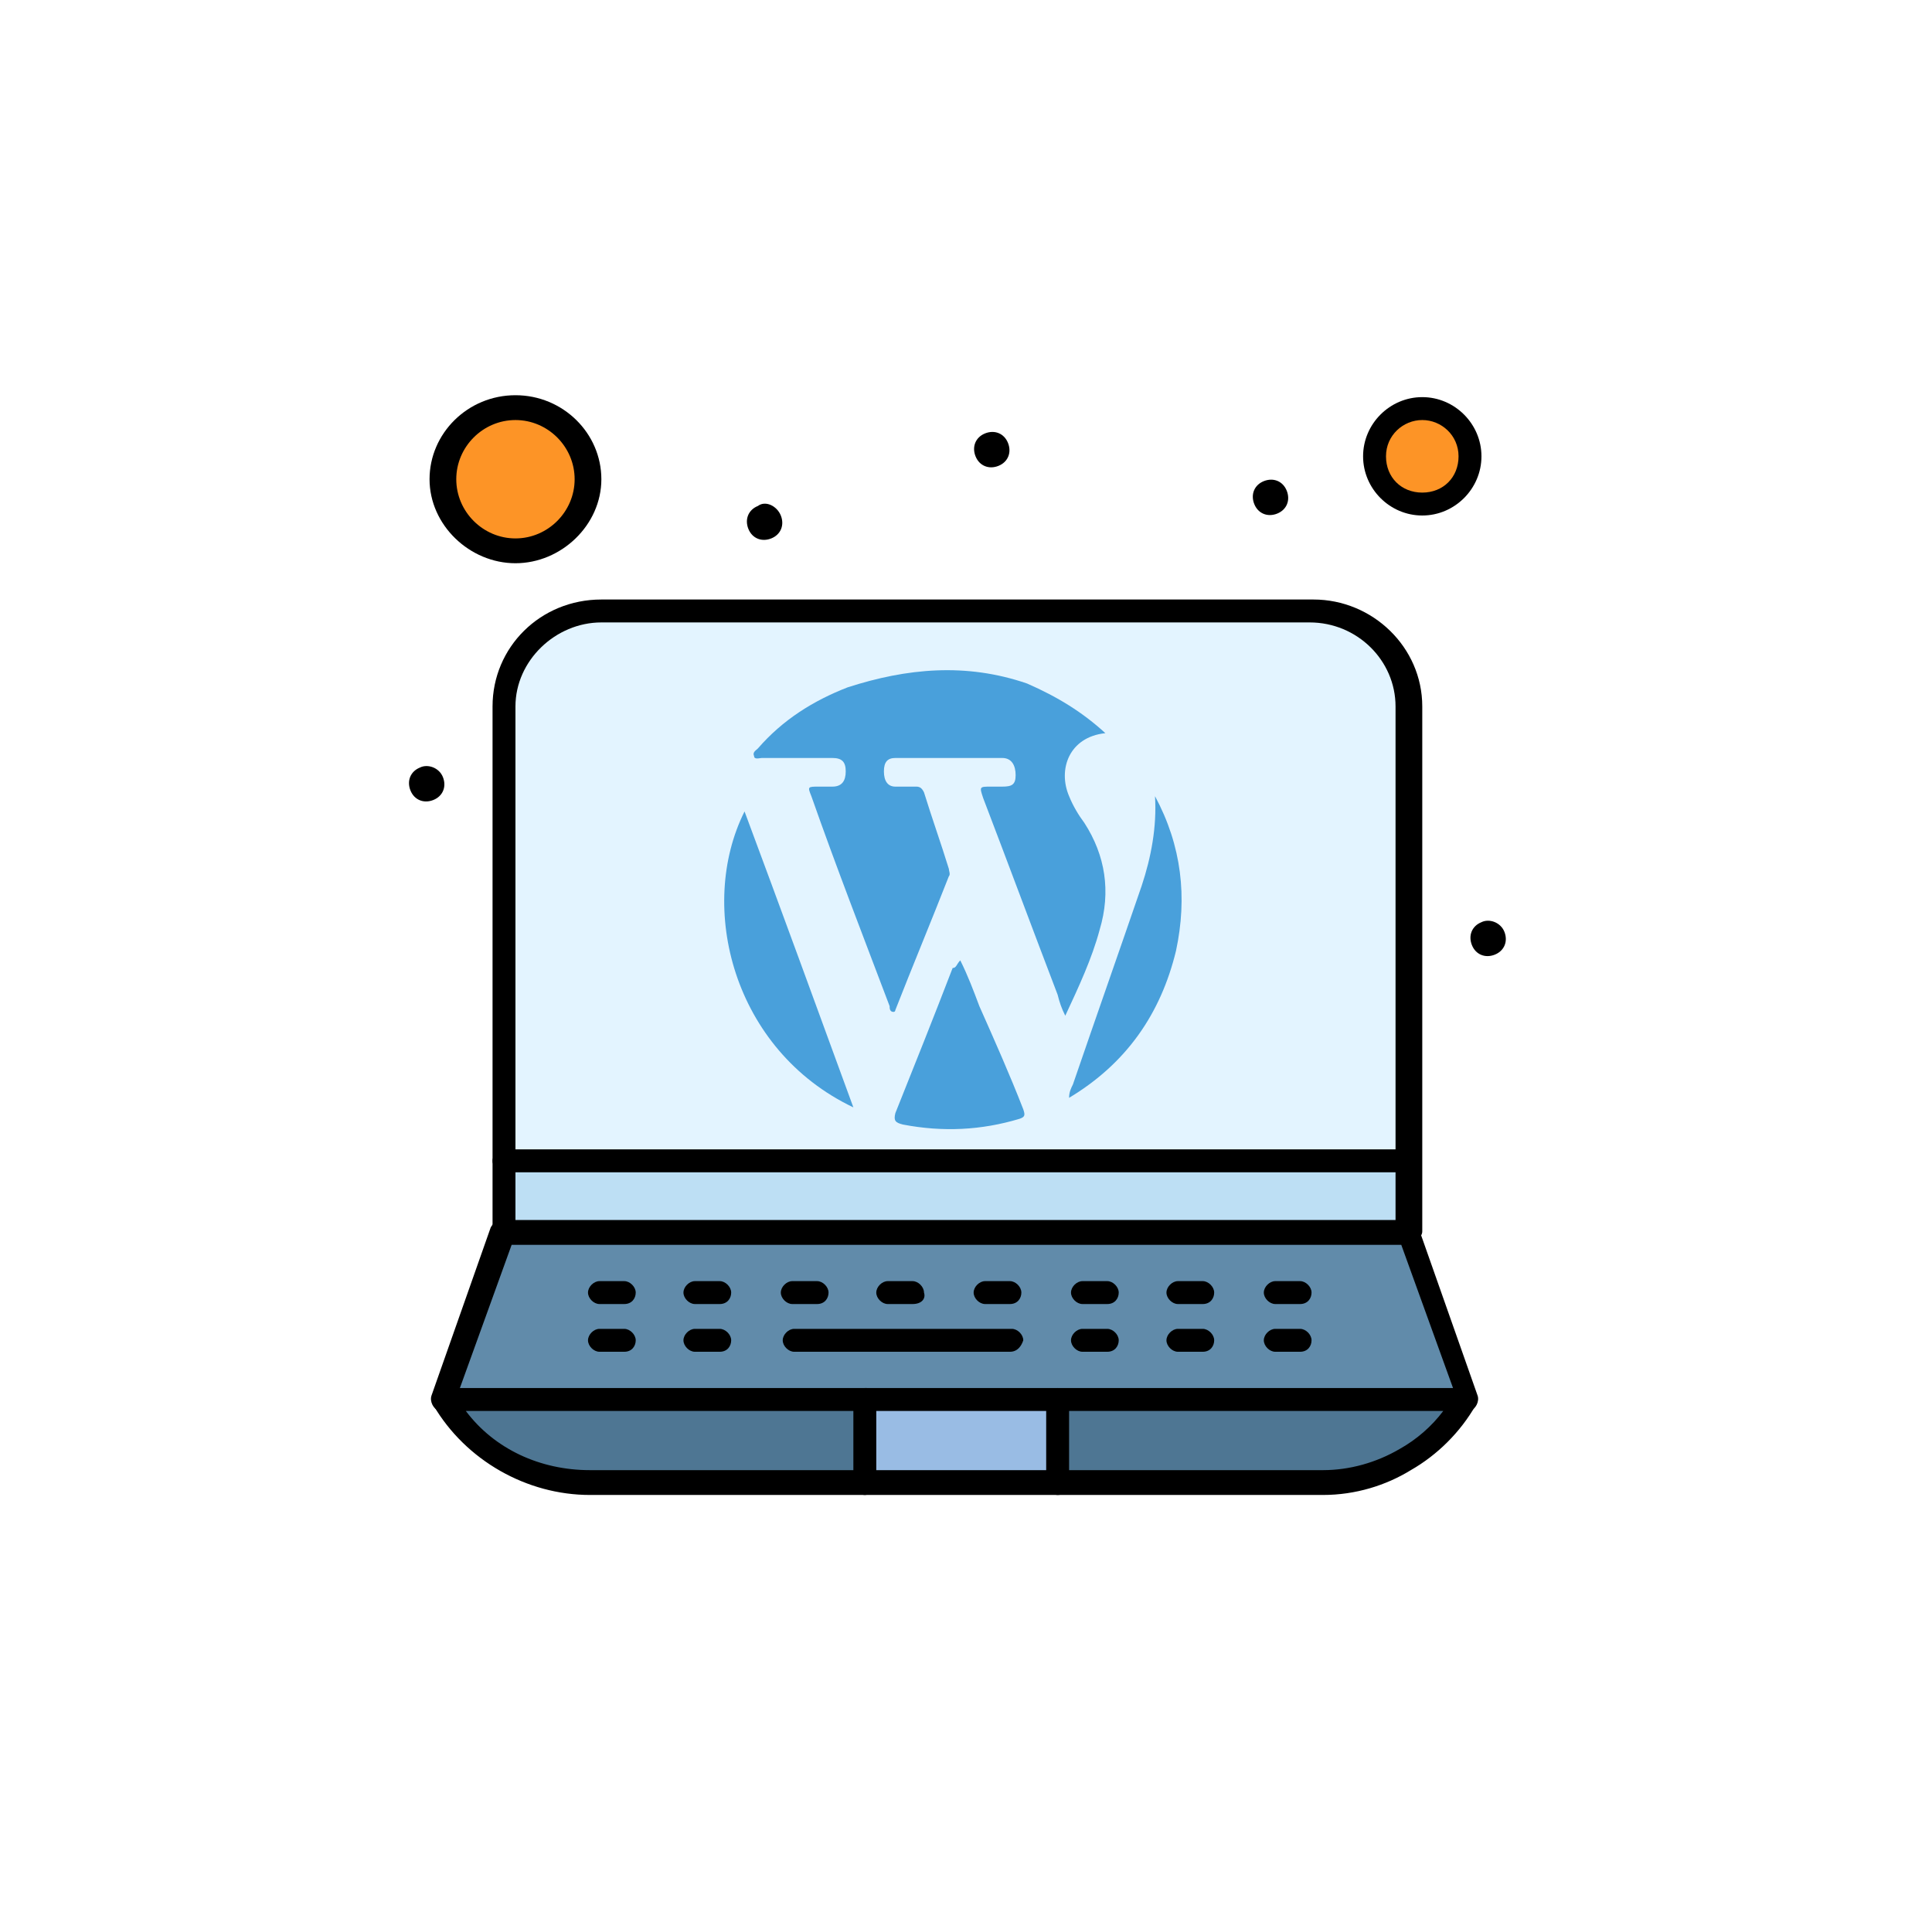
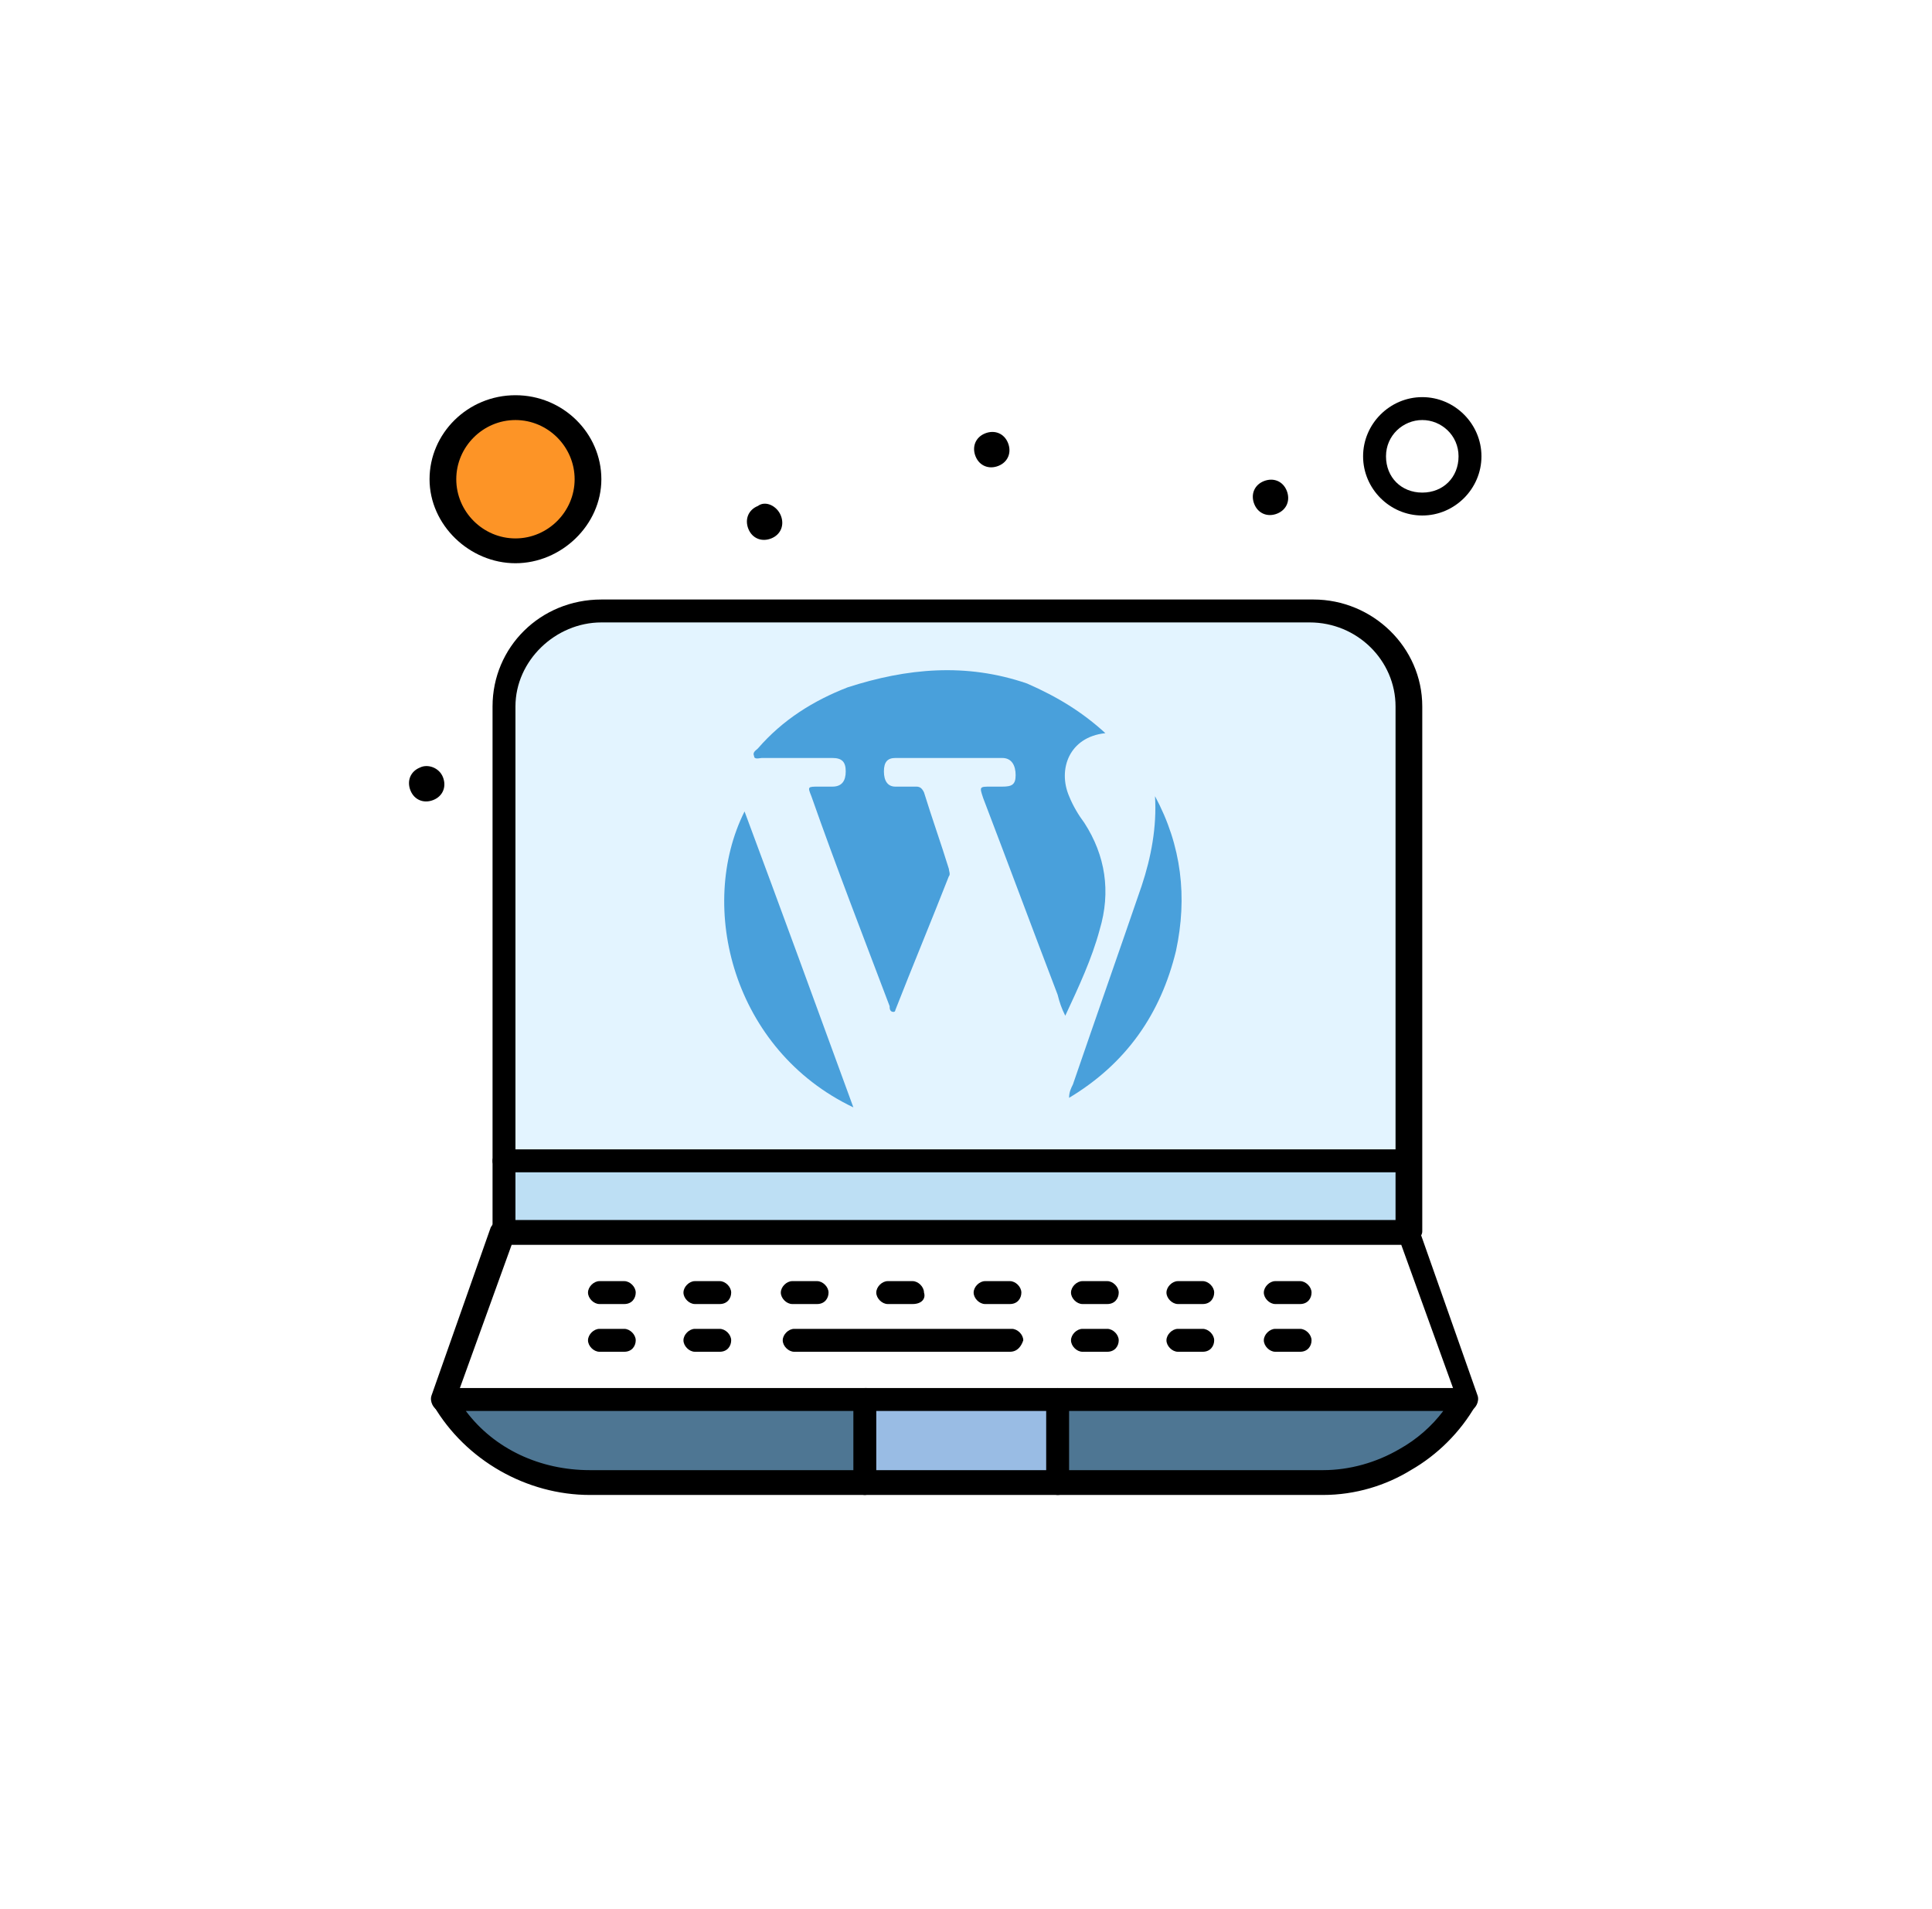
<svg xmlns="http://www.w3.org/2000/svg" xmlns:xlink="http://www.w3.org/1999/xlink" version="1.1" id="Layer_1" x="0px" y="0px" viewBox="0 0 101.2 100" style="enable-background:new 0 0 101.2 100;" xml:space="preserve">
  <rect x="0" y="0" width="101.2" height="100" fill="#333333" stroke="none" />
  <style type="text/css">
	.st0{clip-path:url(#SVGID_00000010270227781416384900000000881795855889681305_);}
	.st1{fill:#FFFFFF;}
	.st2{opacity:0.5;fill:#FFFFFF;enable-background:new    ;}
	.st3{fill:#FD9426;}
	.st4{fill:#99BCE4;}
	.st5{fill:#4E7693;}
	.st6{fill:#618BAA;}
	.st7{fill:#BDDFF4;}
	.st8{fill:#E3F4FF;}
	.st9{fill:#49A0DB;}
</style>
  <g>
    <defs>
      <rect id="SVGID_1_" x="32.6" y="31.6" width="36" height="36" />
    </defs>
    <clipPath id="SVGID_00000025440509752840018180000017828833088744608959_">
      <use xlink:href="#SVGID_1_" style="overflow:visible;" />
    </clipPath>
    <g style="clip-path:url(#SVGID_00000025440509752840018180000017828833088744608959_);">
      <path class="st1" d="M51.4,33.6l13.2,7.9c0.1,0.1,0.2,0.2,0.3,0.3c0.1,0.1,0.1,0.2,0.1,0.4c0,0.1,0,0.3-0.1,0.4    c-0.1,0.1-0.2,0.2-0.3,0.3l-13.9,8.4l-13.9-8.4c-0.1-0.1-0.2-0.2-0.3-0.3s-0.1-0.2-0.1-0.4c0-0.1,0-0.3,0.1-0.4    c0.1-0.1,0.2-0.2,0.3-0.3l13.2-7.9c0.2-0.1,0.5-0.2,0.8-0.2C50.9,33.4,51.1,33.4,51.4,33.6L51.4,33.6z" />
      <path class="st2" d="M62.7,47.4l1.8,1.1c0.1,0.1,0.2,0.2,0.3,0.3c0.1,0.1,0.1,0.2,0.1,0.4s0,0.3-0.1,0.4c-0.1,0.1-0.2,0.2-0.3,0.3    l-13.9,8.4l-13.9-8.4c-0.1-0.1-0.2-0.2-0.3-0.3c-0.1-0.1-0.1-0.2-0.1-0.4s0-0.3,0.1-0.4c0.1-0.1,0.2-0.2,0.3-0.3l1.8-1.1l12.1,7.3    L62.7,47.4z M62.7,54.4l1.8,1.1c0.1,0.1,0.2,0.2,0.3,0.3c0.1,0.1,0.1,0.2,0.1,0.4s0,0.3-0.1,0.4c-0.1,0.1-0.2,0.2-0.3,0.3    l-13.2,7.9c-0.2,0.1-0.5,0.2-0.8,0.2c-0.3,0-0.5-0.1-0.8-0.2l-13.2-7.9c-0.1-0.1-0.2-0.2-0.3-0.3c-0.1-0.1-0.1-0.2-0.1-0.4    s0-0.3,0.1-0.4c0.1-0.1,0.2-0.2,0.3-0.3l1.8-1.1l12.1,7.3L62.7,54.4z" />
    </g>
  </g>
  <g>
    <g>
      <rect class="st1" width="101.2" height="100" />
      <g id="_x33_8_x2C__Computer_x2C__Connection_x2C__Internet_x2C__Web">
        <g>
-           <path class="st3" d="M74.5,21.4c1.4,0,2.5,1.1,2.5,2.5c0,1.4-1.1,2.5-2.5,2.5c-1.4,0-2.5-1.1-2.5-2.5      C71.9,22.5,73,21.4,74.5,21.4z" />
          <path class="st3" d="M27,21.3c2.1,0,3.8,1.7,3.8,3.8c0,2.1-1.7,3.8-3.8,3.8c-2.1,0-3.8-1.7-3.8-3.8C23.2,23,24.9,21.3,27,21.3z" />
          <rect x="45.3" y="73.3" class="st4" width="10.1" height="4.4" />
          <path class="st5" d="M55.4,73.3H77c-0.8,1.4-1.9,2.4-3.2,3.2c-1.3,0.8-2.8,1.2-4.5,1.2H55.4V73.3L55.4,73.3z" />
          <path class="st5" d="M45.3,73.3v4.4H30.9c-3.1,0-6.1-1.7-7.6-4.4H45.3z" />
-           <polygon class="st6" points="73.7,64.5 77,73.3 55.4,73.3 45.3,73.3 23.2,73.3 26.4,64.5     " />
          <rect x="26.4" y="60.8" class="st7" width="47.4" height="3.8" />
          <path class="st8" d="M68.7,32H31.5c-2.8,0-5.1,2.2-5.1,5v23.8h47.4V37C73.7,34.2,71.5,32,68.7,32z" />
-           <path d="M78.8,48.8c0.2,0.5,0,1-0.5,1.2s-1,0-1.2-0.5c-0.2-0.5,0-1,0.5-1.2C78,48.1,78.6,48.3,78.8,48.8z" />
          <path d="M67.4,25.7c0.2,0.5,0,1-0.5,1.2c-0.5,0.2-1,0-1.2-0.5c-0.2-0.5,0-1,0.5-1.2C66.7,25,67.2,25.2,67.4,25.7z" />
          <path d="M52.8,23.2c0.2,0.5,0,1-0.5,1.2c-0.5,0.2-1,0-1.2-0.5c-0.2-0.5,0-1,0.5-1.2C52.1,22.5,52.6,22.7,52.8,23.2z" />
          <path d="M40.9,27c0.2,0.5,0,1-0.5,1.2c-0.5,0.2-1,0-1.2-0.5c-0.2-0.5,0-1,0.5-1.2C40.1,26.2,40.7,26.5,40.9,27z" />
          <path d="M23.2,40.7c0.2,0.5,0,1-0.5,1.2c-0.5,0.2-1,0-1.2-0.5c-0.2-0.5,0-1,0.5-1.2C22.4,40,23,40.2,23.2,40.7z" />
          <path d="M73.7,65.1c-0.3,0-0.6-0.3-0.6-0.6V37c0-2.4-2-4.4-4.5-4.4H31.5c-2.4,0-4.5,2-4.5,4.4v27.5c0,0.3-0.3,0.6-0.6,0.6      c-0.3,0-0.6-0.3-0.6-0.6V37c0-3.1,2.5-5.6,5.7-5.6h37.3c3.1,0,5.7,2.5,5.7,5.6v27.5C74.5,64.8,74.1,65.1,73.7,65.1z" />
          <path d="M77,73.9c-0.3,0-0.5-0.2-0.6-0.4l-3-8.3H26.8l-3,8.3c-0.1,0.3-0.5,0.5-0.8,0.4c-0.3-0.1-0.5-0.5-0.4-0.8l3.1-8.8      c0.1-0.2,0.3-0.4,0.6-0.4h47.4c0.3,0,0.5,0.2,0.6,0.4l3.1,8.8c0.1,0.3-0.1,0.7-0.4,0.8H77z" />
          <path d="M69.3,78.3H30.9c-3.3,0-6.5-1.8-8.2-4.7c-0.1-0.2-0.1-0.4,0-0.6c0.1-0.2,0.3-0.3,0.5-0.3h22.2c0.3,0,0.6,0.3,0.6,0.6      c0,0.3-0.3,0.6-0.6,0.6H24.4c1.5,2,3.9,3.1,6.5,3.1h38.4c1.4,0,2.8-0.4,4-1.1c0.9-0.5,1.7-1.2,2.3-2H55.4      c-0.3,0-0.6-0.3-0.6-0.6c0-0.3,0.3-0.6,0.6-0.6h21.4c0.2,0,0.4,0.1,0.5,0.3c0.1,0.2,0.1,0.4,0,0.6c-0.8,1.4-2,2.6-3.4,3.4      C72.6,77.8,71,78.3,69.3,78.3z" />
          <path d="M55.4,78.3c-0.3,0-0.6-0.3-0.6-0.6v-3.8h-8.9v3.8c0,0.3-0.3,0.6-0.6,0.6c-0.3,0-0.6-0.3-0.6-0.6v-4.4      c0-0.3,0.3-0.6,0.6-0.6h10.1c0.3,0,0.6,0.3,0.6,0.6v4.4C56,78,55.8,78.3,55.4,78.3z" />
          <path d="M73.7,61.4H26.4c-0.3,0-0.6-0.3-0.6-0.6c0-0.3,0.3-0.6,0.6-0.6h47.4c0.3,0,0.6,0.3,0.6,0.6      C74.5,61.1,74.1,61.4,73.7,61.4z" />
          <path d="M32.7,68.3h-1.3c-0.3,0-0.6-0.3-0.6-0.6c0-0.3,0.3-0.6,0.6-0.6h1.3c0.3,0,0.6,0.3,0.6,0.6C33.3,68,33.1,68.3,32.7,68.3z      " />
          <path d="M37.7,68.3h-1.3c-0.3,0-0.6-0.3-0.6-0.6c0-0.3,0.3-0.6,0.6-0.6h1.3c0.3,0,0.6,0.3,0.6,0.6C38.3,68,38.1,68.3,37.7,68.3z      " />
          <path d="M42.8,68.3h-1.3c-0.3,0-0.6-0.3-0.6-0.6c0-0.3,0.3-0.6,0.6-0.6h1.3c0.3,0,0.6,0.3,0.6,0.6C43.4,68,43.2,68.3,42.8,68.3z      " />
          <path d="M47.8,68.3h-1.3c-0.3,0-0.6-0.3-0.6-0.6c0-0.3,0.3-0.6,0.6-0.6h1.3c0.3,0,0.6,0.3,0.6,0.6C48.5,68,48.3,68.3,47.8,68.3z      " />
          <path d="M52.9,68.3h-1.3c-0.3,0-0.6-0.3-0.6-0.6c0-0.3,0.3-0.6,0.6-0.6h1.3c0.3,0,0.6,0.3,0.6,0.6C53.5,68,53.3,68.3,52.9,68.3z      " />
          <path d="M58,68.3h-1.3c-0.3,0-0.6-0.3-0.6-0.6c0-0.3,0.3-0.6,0.6-0.6H58c0.3,0,0.6,0.3,0.6,0.6C58.6,68,58.4,68.3,58,68.3z" />
          <path d="M63,68.3h-1.3c-0.3,0-0.6-0.3-0.6-0.6c0-0.3,0.3-0.6,0.6-0.6H63c0.3,0,0.6,0.3,0.6,0.6C63.6,68,63.4,68.3,63,68.3z" />
          <path d="M68.1,68.3h-1.3c-0.3,0-0.6-0.3-0.6-0.6c0-0.3,0.3-0.6,0.6-0.6h1.3c0.3,0,0.6,0.3,0.6,0.6C68.7,68,68.5,68.3,68.1,68.3z      " />
          <path d="M32.7,70.8h-1.3c-0.3,0-0.6-0.3-0.6-0.6c0-0.3,0.3-0.6,0.6-0.6h1.3c0.3,0,0.6,0.3,0.6,0.6      C33.3,70.5,33.1,70.8,32.7,70.8z" />
          <path d="M37.7,70.8h-1.3c-0.3,0-0.6-0.3-0.6-0.6c0-0.3,0.3-0.6,0.6-0.6h1.3c0.3,0,0.6,0.3,0.6,0.6      C38.3,70.5,38.1,70.8,37.7,70.8z" />
          <path d="M52.9,70.8H41.6c-0.3,0-0.6-0.3-0.6-0.6c0-0.3,0.3-0.6,0.6-0.6H53c0.3,0,0.6,0.3,0.6,0.6C53.5,70.5,53.3,70.8,52.9,70.8      z" />
          <path d="M58,70.8h-1.3c-0.3,0-0.6-0.3-0.6-0.6c0-0.3,0.3-0.6,0.6-0.6H58c0.3,0,0.6,0.3,0.6,0.6C58.6,70.5,58.4,70.8,58,70.8z" />
          <path d="M63,70.8h-1.3c-0.3,0-0.6-0.3-0.6-0.6c0-0.3,0.3-0.6,0.6-0.6H63c0.3,0,0.6,0.3,0.6,0.6C63.6,70.5,63.4,70.8,63,70.8z" />
          <path d="M68.1,70.8h-1.3c-0.3,0-0.6-0.3-0.6-0.6c0-0.3,0.3-0.6,0.6-0.6h1.3c0.3,0,0.6,0.3,0.6,0.6      C68.7,70.5,68.5,70.8,68.1,70.8z" />
          <path d="M74.5,27c-1.7,0-3.1-1.4-3.1-3.1c0-1.7,1.4-3.1,3.1-3.1c1.7,0,3.1,1.4,3.1,3.1C77.6,25.6,76.2,27,74.5,27z M74.5,22      c-1,0-1.9,0.8-1.9,1.9c0,1.1,0.8,1.9,1.9,1.9c1.1,0,1.9-0.8,1.9-1.9C76.4,22.8,75.5,22,74.5,22z" />
          <path d="M27,29.5c-2.4,0-4.5-2-4.5-4.4c0-2.4,2-4.4,4.5-4.4s4.5,2,4.5,4.4C31.5,27.5,29.4,29.5,27,29.5z M27,22      c-1.7,0-3.1,1.4-3.1,3.1c0,1.7,1.4,3.1,3.1,3.1s3.1-1.4,3.1-3.1C30.1,23.4,28.7,22,27,22z" />
        </g>
      </g>
      <g id="Layer_1_00000146467612234463994050000013040397118647085199_">
		</g>
    </g>
  </g>
  <g>
    <path class="st9" d="M57.9,38.4c-1.9,0.2-2.5,1.9-1.9,3.3c0.2,0.5,0.5,1,0.8,1.4c1.1,1.7,1.4,3.6,0.8,5.6c-0.4,1.5-1.1,3-1.8,4.5   c-0.2-0.4-0.3-0.7-0.4-1.1c-1.3-3.4-2.6-6.9-3.9-10.3c-0.2-0.6-0.2-0.6,0.4-0.6c0.2,0,0.4,0,0.6,0c0.5,0,0.7-0.1,0.7-0.6   c0-0.5-0.2-0.9-0.7-0.9c-1.9,0-3.7,0-5.6,0c-0.4,0-0.6,0.2-0.6,0.7c0,0.5,0.2,0.8,0.6,0.8c0.4,0,0.7,0,1.1,0c0.2,0,0.3,0.1,0.4,0.3   c0.4,1.3,0.9,2.7,1.3,4c0,0.1,0.1,0.3,0,0.4c-0.9,2.3-1.9,4.7-2.8,7c0,0,0,0.1-0.1,0.1c-0.2,0-0.2-0.2-0.2-0.3   c-1.4-3.7-2.8-7.3-4.1-11c-0.2-0.5-0.2-0.5,0.4-0.5c0.2,0,0.5,0,0.7,0c0.5,0,0.7-0.3,0.7-0.8c0-0.5-0.2-0.7-0.7-0.7   c-1.2,0-2.5,0-3.7,0c-0.1,0-0.4,0.1-0.4-0.1c-0.1-0.2,0.1-0.3,0.2-0.4c1.3-1.5,2.9-2.5,4.7-3.2c3.1-1,6.2-1.3,9.4-0.2   C55.4,36.5,56.7,37.3,57.9,38.4z" />
    <path class="st9" d="M44.7,58c-6.3-3-8.2-10.5-5.7-15.5C40.9,47.6,42.8,52.8,44.7,58z" />
    <path class="st9" d="M56,57.5c0-0.3,0.1-0.5,0.2-0.7c1.2-3.5,2.4-6.9,3.6-10.4c0.5-1.5,0.8-3.1,0.7-4.7c1.4,2.6,1.7,5.3,1.1,8.1   C60.8,53.1,59,55.7,56,57.5z" />
-     <path class="st9" d="M50.3,50.3c0.4,0.8,0.7,1.6,1,2.4c0.8,1.8,1.6,3.6,2.3,5.4c0.1,0.3,0.1,0.4-0.2,0.5c-2,0.6-4,0.7-6.1,0.3   c-0.4-0.1-0.5-0.2-0.4-0.6c1-2.5,2-5,3-7.6C50.1,50.7,50.1,50.5,50.3,50.3z" />
  </g>
</svg>